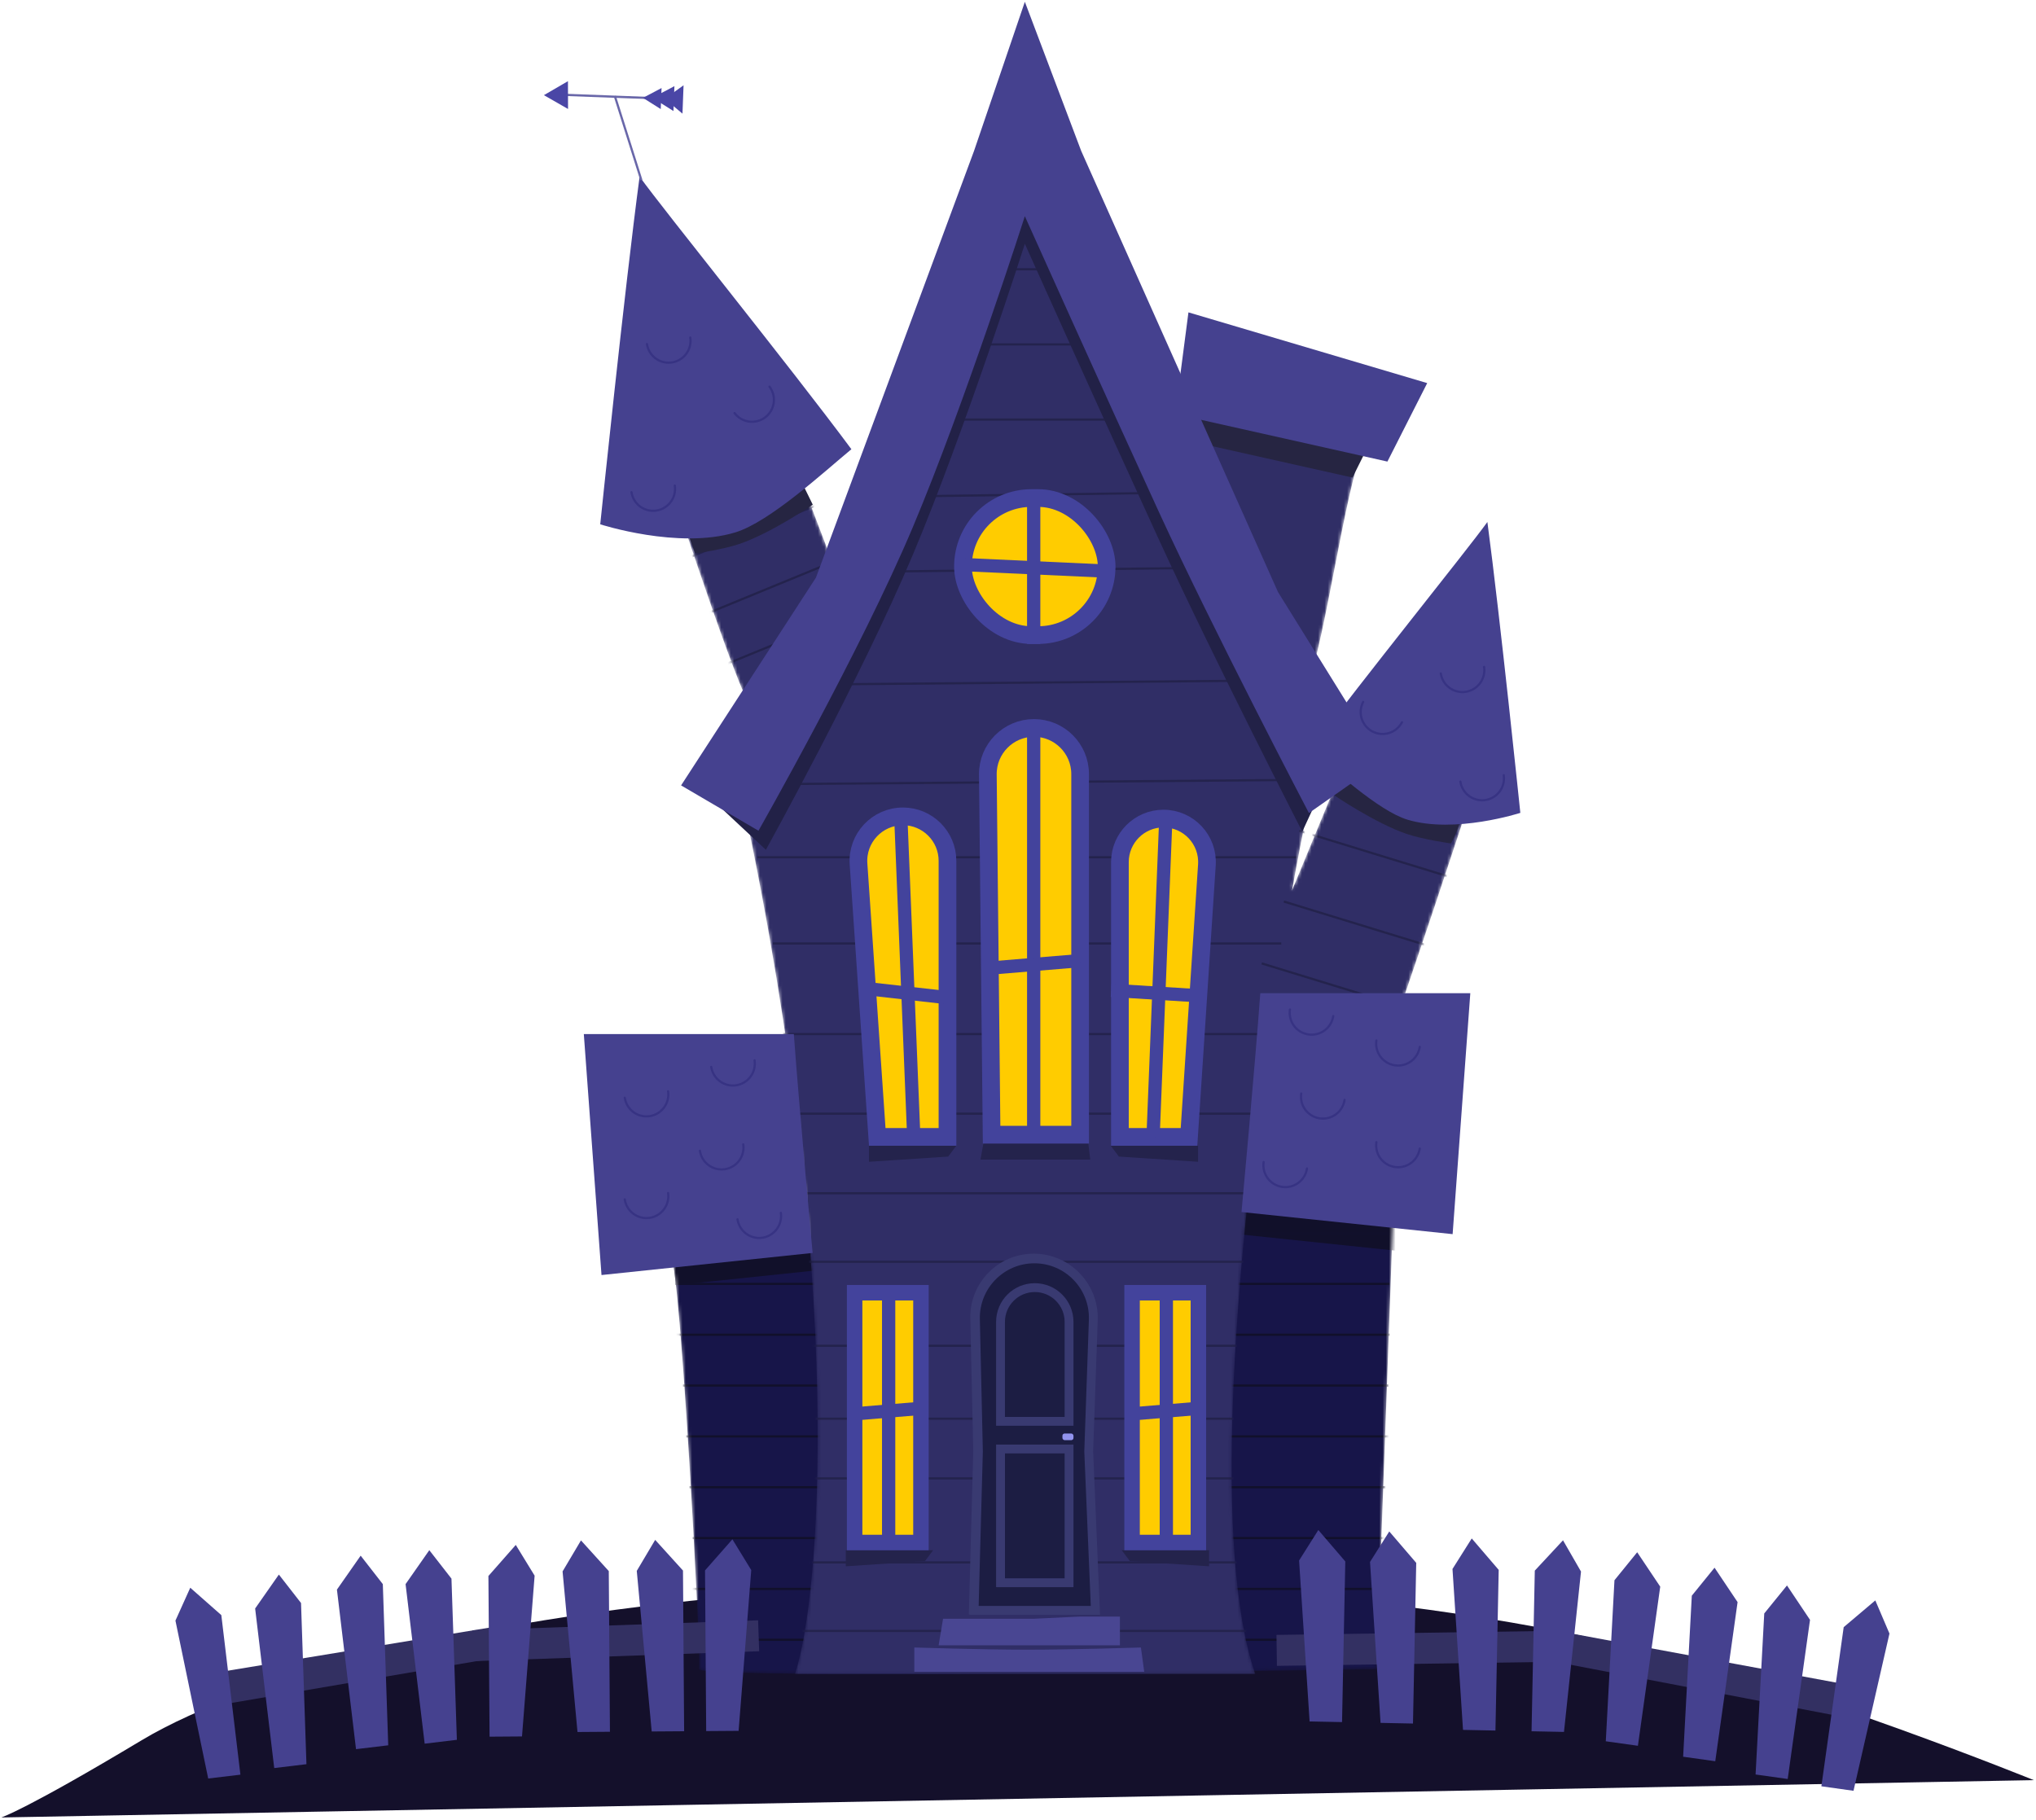
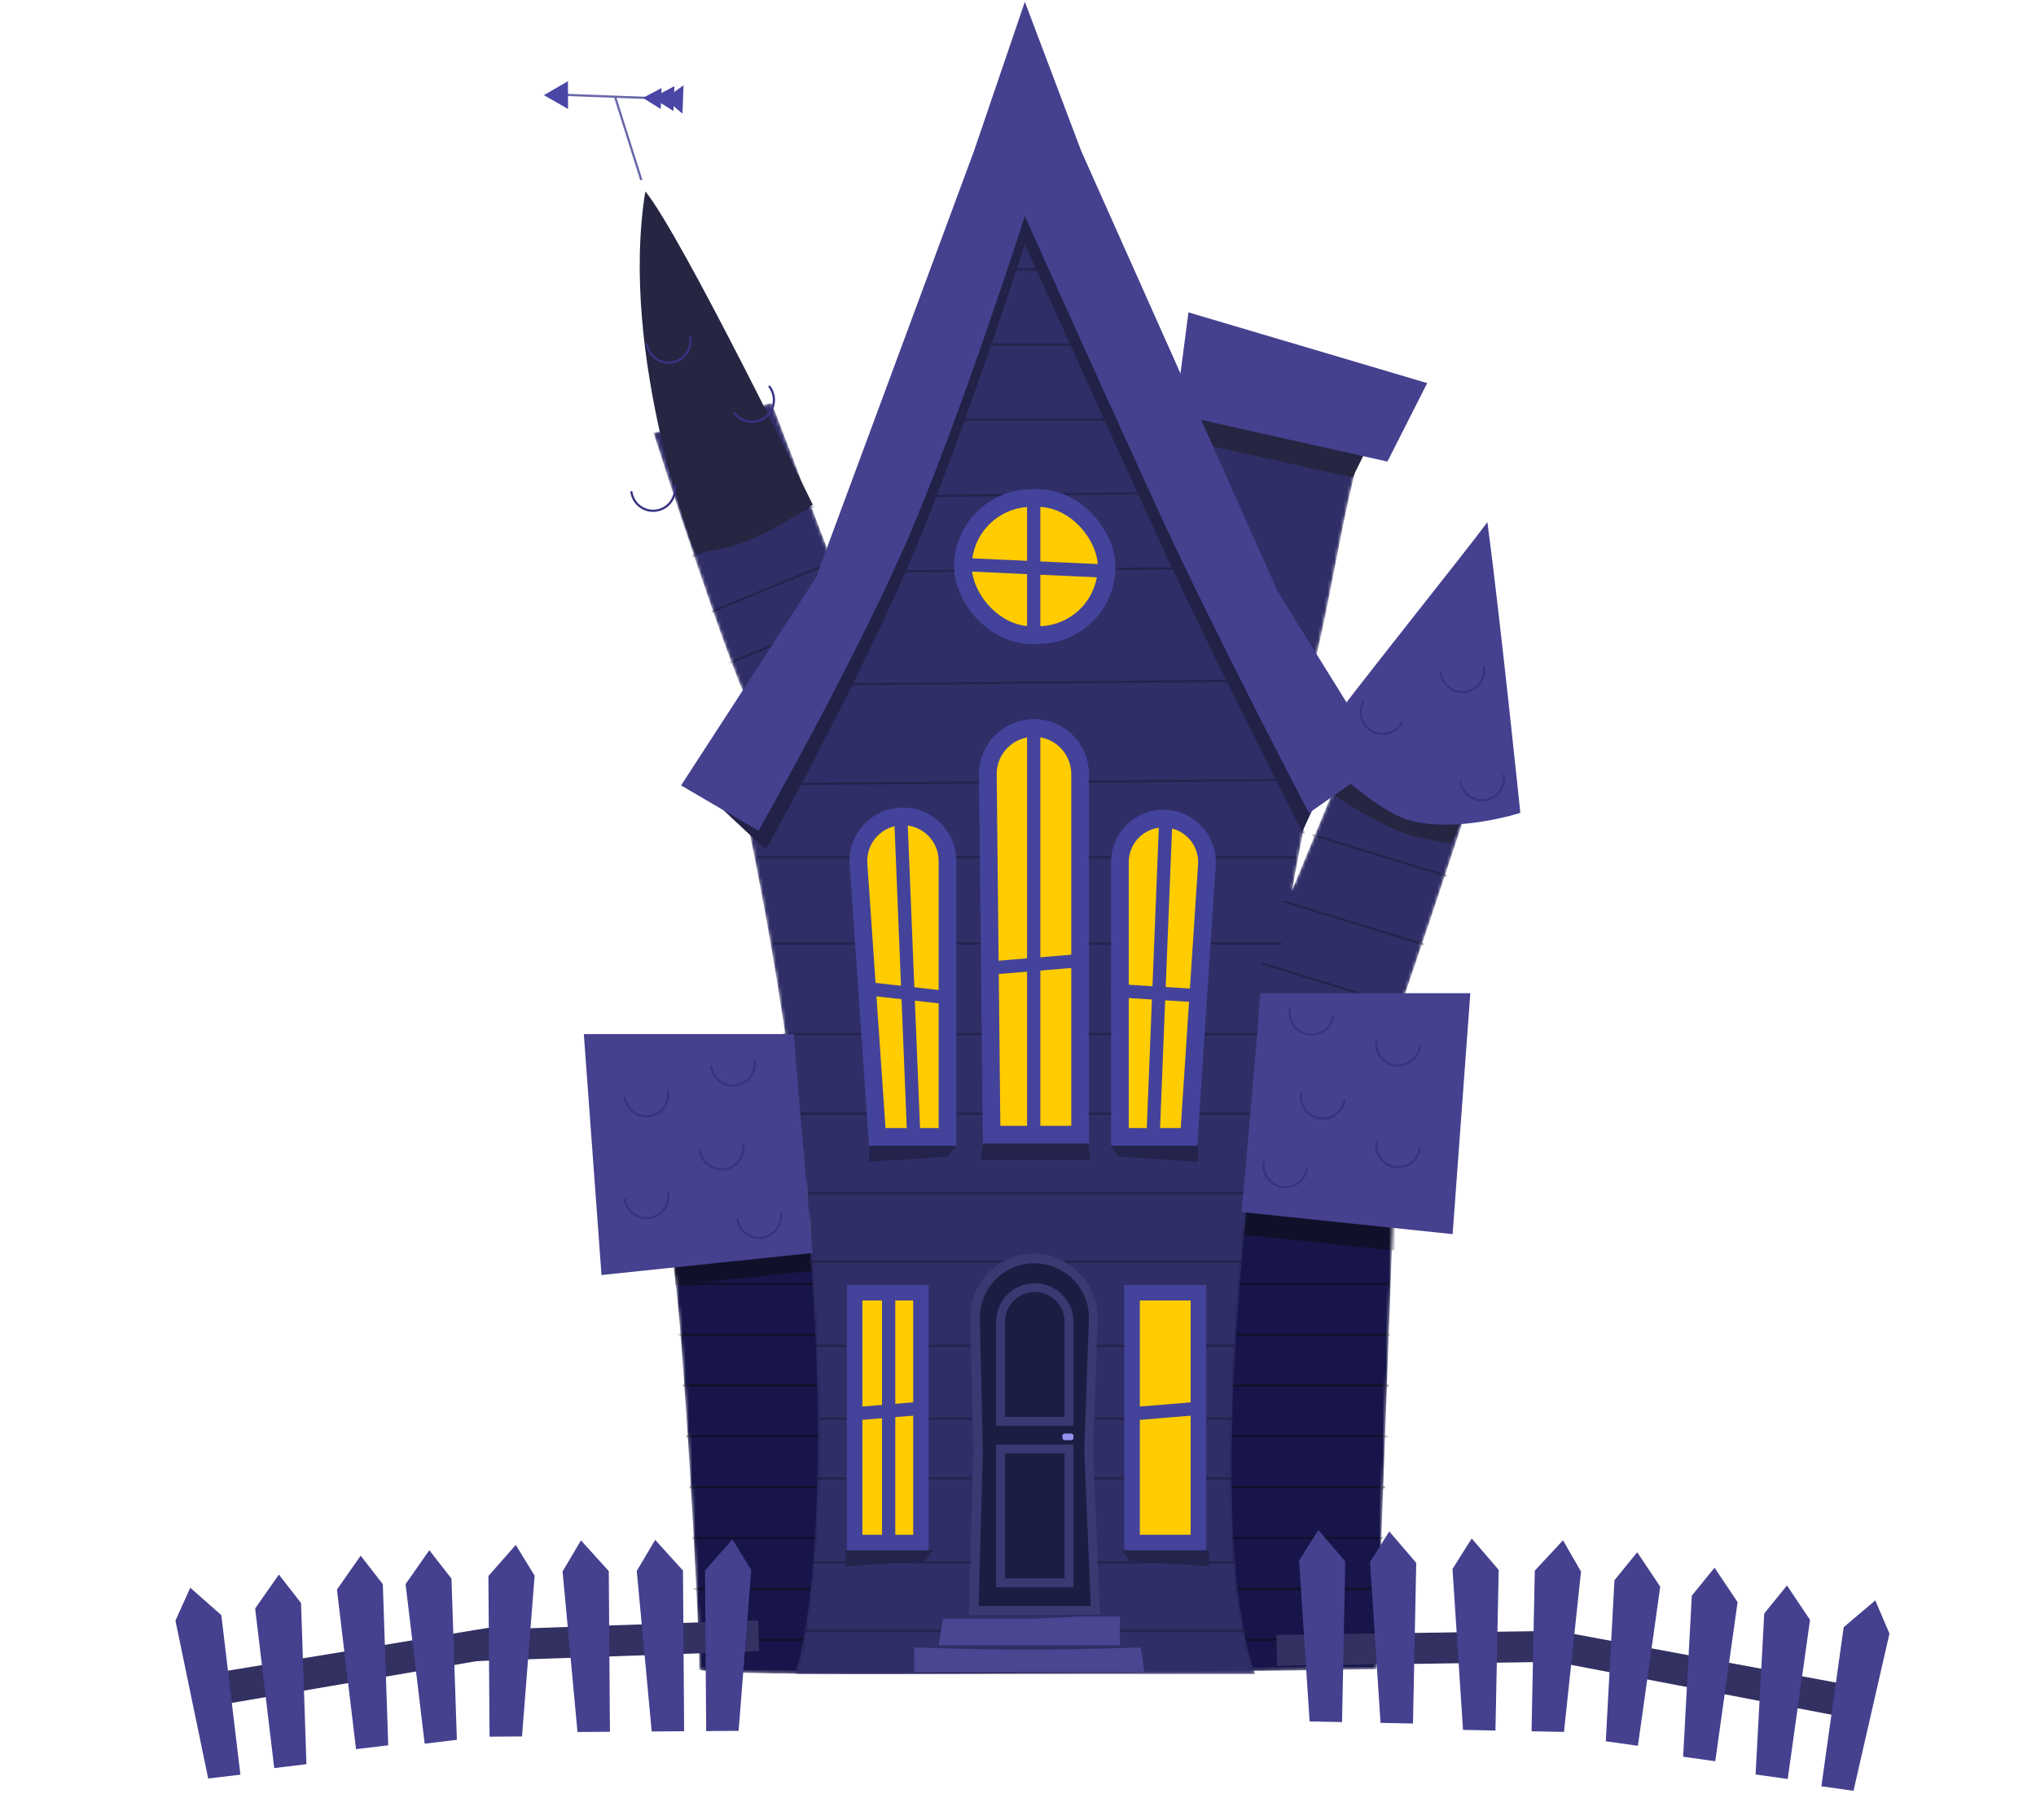
<svg xmlns="http://www.w3.org/2000/svg" width="631" height="564" viewBox="0 0 631 564" fill="none">
-   <path d="M43.709 539.511C114.077 497.289 334.804 469.676 510.246 511.449C560.526 523.42 630.323 551.759 630.323 551.759L0.403 563.329C0.403 563.329 7.958 560.962 43.709 539.511Z" fill="#14102B" />
  <path d="M486.101 506.14L579.205 523.41L577.466 533.368L485.1 515.679L486.101 506.14Z" fill="#333062" />
  <path d="M514.54 491.788L507.401 481.123L500.356 489.8L497.668 539.715L507.624 541.111L514.54 491.788Z" fill="#45418F" />
  <path d="M538.514 496.575L531.374 485.91L524.329 494.586L521.641 544.502L531.598 545.898L538.514 496.575Z" fill="#45418F" />
  <path d="M560.964 502.081L553.825 491.415L546.779 500.092L544.092 550.008L554.048 551.404L560.964 502.081Z" fill="#45418F" />
  <path d="M571.4 504.342L581.198 496.051L585.585 506.331L574.441 555.061L564.485 553.665L571.4 504.342Z" fill="#45418F" />
  <mask id="mask0_801_13540" style="mask-type:alpha" maskUnits="userSpaceOnUse" x="208" y="368" width="225" height="151">
    <path d="M216.645 517.361C217.365 513.946 210.882 393.408 208 389.652L432.043 368.822L426.64 517.361C356.401 518.499 216.068 520.093 216.645 517.361Z" fill="#171549" />
  </mask>
  <g mask="url(#mask0_801_13540)">
    <path d="M216.645 517.361C217.365 513.946 210.882 393.408 208 389.652L432.043 368.822L426.64 517.361C356.401 518.499 216.068 520.093 216.645 517.361Z" fill="#171549" />
    <rect x="207.446" y="379.235" width="42.749" height="19.184" transform="rotate(-5.973 207.446 379.235)" fill="#11102A" />
    <rect width="49.147" height="16.792" transform="matrix(-0.995 -0.104 -0.104 0.995 434.553 370.963)" fill="#11102A" />
    <line x1="209.37" y1="382.183" x2="430.673" y2="382.183" stroke="#11102B" stroke-width="0.685" />
    <line x1="209.37" y1="397.941" x2="430.673" y2="397.941" stroke="#11102B" stroke-width="0.685" />
    <line x1="209.37" y1="413.699" x2="430.673" y2="413.699" stroke="#11102B" stroke-width="0.685" />
    <line x1="209.37" y1="429.458" x2="430.673" y2="429.458" stroke="#11102B" stroke-width="0.685" />
    <line x1="209.37" y1="445.216" x2="430.673" y2="445.216" stroke="#11102B" stroke-width="0.685" />
    <line x1="209.37" y1="460.974" x2="430.673" y2="460.974" stroke="#11102B" stroke-width="0.685" />
    <line x1="209.37" y1="476.733" x2="430.673" y2="476.733" stroke="#11102B" stroke-width="0.685" />
    <line x1="209.37" y1="492.491" x2="430.673" y2="492.491" stroke="#11102B" stroke-width="0.685" />
    <line x1="209.37" y1="508.25" x2="430.673" y2="508.25" stroke="#11102B" stroke-width="0.685" />
  </g>
  <mask id="mask1_801_13540" style="mask-type:alpha" maskUnits="userSpaceOnUse" x="202" y="61" width="257" height="458">
    <path fill-rule="evenodd" clip-rule="evenodd" d="M392.375 326.318C382.618 395.497 375.876 480.531 389.037 518.869H246.369C254.248 495.232 262.128 398.489 230.611 249.949C274.46 202.332 317.282 61.877 317.282 61.877C317.282 61.877 378.602 206.442 405.481 249.949C403.893 257.464 402.174 266.273 400.412 276.052L421.082 225.969C439.238 228.367 458.765 237.959 458.765 237.959C458.765 237.959 414.915 373.961 411.49 368.137C410.389 366.266 407.484 359.749 403.796 351.472L403.795 351.471L403.795 351.47C400.389 343.828 396.315 334.686 392.375 326.318ZM258.359 175.268L239.175 124.91L202.52 134.16C211.997 163.621 231.433 221.927 233.351 219.46C235.27 216.994 250.822 188.971 258.359 175.268ZM373.121 124.91V150.946C382.485 168.645 401.897 205.209 404.638 209.868C406.443 212.938 409.867 195.356 413.454 176.936C416.672 160.408 420.021 143.205 422.452 139.641C426.563 133.611 391.277 127.308 373.121 124.91Z" fill="#302E66" />
  </mask>
  <g mask="url(#mask1_801_13540)">
    <path fill-rule="evenodd" clip-rule="evenodd" d="M392.375 326.318C382.618 395.497 375.876 480.531 389.037 518.869H246.369C254.248 495.232 262.128 398.489 230.611 249.949C274.46 202.332 317.282 61.877 317.282 61.877C317.282 61.877 378.602 206.442 405.481 249.949C403.893 257.464 402.174 266.273 400.412 276.052L421.082 225.969C439.238 228.367 458.765 237.959 458.765 237.959C458.765 237.959 414.915 373.961 411.49 368.137C410.389 366.266 407.484 359.749 403.796 351.472L403.795 351.471L403.795 351.47C400.389 343.828 396.315 334.686 392.375 326.318ZM258.359 175.268L239.175 124.91L202.52 134.16C211.997 163.621 231.433 221.927 233.351 219.46C235.27 216.994 250.822 188.971 258.359 175.268ZM373.121 124.91V150.946C382.485 168.645 401.897 205.209 404.638 209.868C406.443 212.938 409.867 195.356 413.454 176.936C416.672 160.408 420.021 143.205 422.452 139.641C426.563 133.611 391.277 127.308 373.121 124.91Z" fill="#302E66" />
    <line x1="205.815" y1="175.979" x2="255.831" y2="155.425" stroke="#24234D" stroke-width="0.685" />
    <line x1="211.982" y1="193.108" x2="261.998" y2="172.554" stroke="#24234D" stroke-width="0.685" />
    <line x1="216.092" y1="209.551" x2="266.108" y2="188.997" stroke="#24234D" stroke-width="0.685" />
    <line x1="402.682" y1="257.501" x2="454.381" y2="273.353" stroke="#24234D" stroke-width="0.685" />
    <line x1="397.887" y1="279.426" x2="449.585" y2="295.278" stroke="#24234D" stroke-width="0.685" />
    <line x1="391.036" y1="298.61" x2="442.735" y2="314.462" stroke="#24234D" stroke-width="0.685" />
    <line x1="292.959" y1="83.459" x2="343.66" y2="83.459" stroke="#24234D" stroke-width="0.685" />
    <line x1="292.959" y1="106.754" x2="343.66" y2="106.754" stroke="#24234D" stroke-width="0.685" />
    <line x1="292.959" y1="130.049" x2="343.66" y2="130.049" stroke="#24234D" stroke-width="0.685" />
    <line x1="268.289" y1="154.029" x2="368.321" y2="152.658" stroke="#24234D" stroke-width="0.685" />
    <line x1="258.698" y1="177.324" x2="377.914" y2="175.953" stroke="#24234D" stroke-width="0.685" />
    <line x1="238.83" y1="212.266" x2="397.784" y2="210.896" stroke="#24234D" stroke-width="0.685" />
    <line x1="232.663" y1="243.098" x2="403.95" y2="241.728" stroke="#24234D" stroke-width="0.685" />
    <line x1="234.722" y1="265.708" x2="401.898" y2="265.708" stroke="#24234D" stroke-width="0.685" />
    <line x1="239.518" y1="292.428" x2="397.101" y2="292.428" stroke="#24234D" stroke-width="0.685" />
    <line x1="239.518" y1="320.519" x2="397.101" y2="320.519" stroke="#24234D" stroke-width="0.685" />
    <line x1="239.518" y1="345.185" x2="397.101" y2="345.185" stroke="#24234D" stroke-width="0.685" />
    <line x1="237.462" y1="369.85" x2="395.046" y2="369.85" stroke="#24234D" stroke-width="0.685" />
    <line x1="237.462" y1="391.09" x2="395.046" y2="391.09" stroke="#24234D" stroke-width="0.685" />
    <line x1="237.462" y1="417.125" x2="395.046" y2="417.125" stroke="#24234D" stroke-width="0.685" />
    <line x1="237.462" y1="439.735" x2="395.046" y2="439.735" stroke="#24234D" stroke-width="0.685" />
    <line x1="237.462" y1="458.234" x2="395.046" y2="458.234" stroke="#24234D" stroke-width="0.685" />
    <line x1="237.462" y1="484.27" x2="395.046" y2="484.27" stroke="#24234D" stroke-width="0.685" />
    <line x1="237.462" y1="505.509" x2="395.046" y2="505.509" stroke="#24234D" stroke-width="0.685" />
  </g>
  <path d="M365.467 135.999L370.319 104.522L431.55 123.14L419.165 148.025L365.467 135.999Z" fill="#262542" />
  <path d="M364.214 128.336L368.325 96.819L442.321 118.744L429.988 143.066L364.214 128.336Z" fill="#45418F" />
  <path d="M229.09 168.62C238.895 165.305 251.895 156.432 251.895 156.432C251.895 156.432 211.266 73.005 200.001 59.332C191.768 110.188 215.439 171.555 215.439 171.555C215.439 171.555 223.924 170.366 229.09 168.62Z" fill="#262542" />
  <path d="M436.007 258.493C426.202 255.178 413.202 246.305 413.202 246.305C413.202 246.305 439.338 211.505 451.246 196.847C451.652 196.348 452.04 195.873 452.411 195.423C452.468 195.344 452.467 195.391 452.427 195.52C460.631 246.299 449.658 261.428 449.658 261.428C449.658 261.428 441.173 260.239 436.007 258.493Z" fill="#262542" />
  <path d="M436.202 254.06C427.233 251.349 413.02 238.233 406.055 232.478C422.379 210.495 454.554 170.714 460.973 161.79C464.876 190.977 471.182 251.95 471.182 251.95C471.182 251.95 450.933 258.514 436.202 254.06Z" fill="#45418F" />
-   <path d="M227.835 165.032C238.555 161.791 255.542 146.115 263.867 139.236C244.356 112.962 205.9 65.414 198.228 54.748C193.562 89.632 186.026 162.51 186.026 162.51C186.026 162.51 210.228 170.355 227.835 165.032Z" fill="#45418F" />
  <path d="M186.419 395.201L180.938 320.52H246.026C247.625 342.673 251.85 388.349 251.85 388.349L186.419 395.201Z" fill="#45418F" />
  <path d="M450.2 382.525L455.682 307.844H390.593C388.994 329.997 384.769 375.674 384.769 375.674L450.2 382.525Z" fill="#45418F" />
  <path d="M269.322 360.098L293.867 358.482L296.387 355.119H269.324L269.322 360.098Z" fill="#24234C" />
  <path d="M262.127 485.48L286.672 483.864L289.192 480.501H262.128L262.127 485.48Z" fill="#24234C" />
  <path d="M371.31 360.098L346.765 358.482L344.245 355.119H371.308L371.31 360.098Z" fill="#24234C" />
  <path d="M374.71 485.48L350.165 483.864L347.645 480.501H374.709L374.71 485.48Z" fill="#24234C" />
  <path d="M303.865 359.413H337.898L337.292 354.434H304.778L303.865 359.413Z" fill="#24234C" />
  <path d="M303.865 487.449H337.898L337.292 482.47H304.778L303.865 487.449Z" fill="#24234C" />
  <path d="M293.644 352.379H271.88L266.074 267.779C265.527 259.803 271.849 253.033 279.843 253.033C287.465 253.033 293.644 259.212 293.644 266.834V309.557V352.379Z" fill="#FFCC00" stroke="#43439C" stroke-width="5.481" />
  <path d="M334.752 351.694H307.318L306.155 240.074C306.072 232.12 312.498 225.627 320.453 225.627C328.35 225.627 334.752 232.028 334.752 239.925V351.694Z" fill="#FFCC00" stroke="#43439C" stroke-width="5.481" />
  <path d="M347.085 352.379H368.499L374.044 268.098C374.556 260.313 368.38 253.718 360.579 253.718C353.127 253.718 347.085 259.759 347.085 267.212V352.379Z" fill="#FFCC00" stroke="#43439C" stroke-width="5.481" />
  <path d="M350.854 400.682H371.408V478.103H350.854V400.682Z" fill="#FFCC00" stroke="#43439C" stroke-width="4.796" />
  <path d="M264.868 400.682H285.422V478.103H264.868V400.682Z" fill="#FFCC00" stroke="#43439C" stroke-width="4.796" />
  <rect x="298.44" y="154.371" width="44.535" height="42.479" rx="21.24" fill="#FFCC00" stroke="#43439C" stroke-width="5.481" />
  <path d="M292.274 501.741H320.365L334.753 501.056H347.085V509.963H290.903L292.274 501.741Z" fill="#494692" />
  <path d="M283.366 510.648C283.366 510.648 304.443 511.317 317.966 511.333C331.89 511.349 353.594 510.648 353.594 510.648L354.621 518.184H283.366V510.648Z" fill="#494692" />
  <path d="M237.361 263.392L216.078 243.514L252.878 187.601L301.866 55.367L317.625 9.12L335.096 55.367L396.074 192.054L414.65 233.877L403.607 257.77C403.607 257.77 376.107 204.126 359.076 167.046C341.809 129.452 317.625 75.579 317.625 75.579C317.625 75.579 299.06 133.581 282.953 171.843C266.68 210.5 237.361 263.392 237.361 263.392Z" fill="#222147" />
  <path d="M235.063 257.486L211.083 243.44L252.877 179.037L301.865 46.803L317.623 0.556L335.095 46.803L396.073 183.49L428.617 235.904L405.665 252.005C405.665 252.005 376.106 195.562 359.075 158.482C341.807 120.888 317.623 67.015 317.623 67.015C317.623 67.015 299.058 125.017 282.952 163.278C266.679 201.936 235.063 257.486 235.063 257.486Z" fill="#45418F" />
  <rect x="318.31" y="225.627" width="4.111" height="125.382" fill="#43439C" />
-   <rect x="359.418" y="401.709" width="4.111" height="75.366" fill="#43439C" />
  <rect x="273.356" y="401.709" width="4.111" height="75.366" fill="#43439C" />
  <rect x="318.31" y="153.001" width="4.111" height="46.59" fill="#43439C" />
  <rect x="334.534" y="295.703" width="4.111" height="28.776" transform="rotate(85.273 334.534 295.703)" fill="#43439C" />
  <rect x="372.201" y="434.398" width="4.111" height="22.031" transform="rotate(85.273 372.201 434.398)" fill="#43439C" />
  <rect x="286.139" y="434.398" width="4.111" height="22.031" transform="rotate(85.273 286.139 434.398)" fill="#43439C" />
  <rect x="343.729" y="174.998" width="4.111" height="46.59" transform="rotate(92.618 343.729 174.998)" fill="#43439C" />
  <rect x="373.222" y="306.689" width="4.111" height="28.776" transform="rotate(93.572 373.222 306.689)" fill="#43439C" />
  <rect x="295.839" y="307.407" width="4.111" height="28.776" transform="rotate(96.406 295.839 307.407)" fill="#43439C" />
  <rect x="285.302" y="353.67" width="4.111" height="98.663" transform="rotate(177.68 285.302 353.67)" fill="#43439C" />
  <rect width="4.111" height="98.663" transform="matrix(0.999 0.04 0.04 -0.999 355.307 352.3)" fill="#43439C" />
  <path d="M413.203 314.932C413.069 315.814 412.763 316.66 412.302 317.423C411.841 318.187 411.234 318.852 410.516 319.38C409.798 319.909 408.983 320.291 408.117 320.505C407.251 320.718 406.352 320.759 405.47 320.625C404.589 320.491 403.742 320.185 402.979 319.724C402.216 319.263 401.551 318.656 401.022 317.938C400.493 317.22 400.111 316.405 399.898 315.539C399.684 314.673 399.643 313.774 399.777 312.892" stroke="#373383" stroke-width="0.685" stroke-linecap="round" stroke-linejoin="round" />
  <path d="M220.427 330.69C220.561 331.572 220.868 332.418 221.329 333.182C221.79 333.945 222.397 334.61 223.115 335.138C223.833 335.667 224.648 336.049 225.514 336.263C226.38 336.476 227.279 336.517 228.161 336.383C229.042 336.249 229.889 335.943 230.652 335.482C231.415 335.021 232.08 334.414 232.609 333.696C233.137 332.978 233.519 332.163 233.733 331.297C233.947 330.431 233.988 329.532 233.854 328.65" stroke="#373383" stroke-width="0.685" stroke-linecap="round" stroke-linejoin="round" />
  <path d="M446.526 208.734C446.66 209.616 446.966 210.462 447.427 211.226C447.889 211.989 448.495 212.654 449.214 213.183C449.932 213.711 450.747 214.093 451.613 214.307C452.478 214.52 453.378 214.562 454.259 214.428C455.141 214.294 455.987 213.987 456.751 213.526C457.514 213.065 458.179 212.458 458.707 211.74C459.236 211.022 459.618 210.207 459.832 209.341C460.045 208.475 460.086 207.576 459.952 206.694" stroke="#373383" stroke-width="0.685" stroke-linecap="round" stroke-linejoin="round" />
  <path d="M200.504 106.648C200.638 107.529 200.944 108.376 201.405 109.139C201.866 109.902 202.473 110.567 203.191 111.096C203.909 111.625 204.724 112.007 205.59 112.22C206.456 112.434 207.355 112.475 208.237 112.341C209.118 112.207 209.965 111.901 210.728 111.44C211.491 110.978 212.156 110.372 212.685 109.653C213.214 108.935 213.596 108.12 213.809 107.254C214.023 106.389 214.064 105.489 213.93 104.608" stroke="#373383" stroke-width="0.685" stroke-linecap="round" stroke-linejoin="round" />
  <path d="M195.708 152.552C195.842 153.434 196.148 154.28 196.609 155.043C197.07 155.807 197.677 156.471 198.395 157C199.113 157.529 199.928 157.911 200.794 158.124C201.66 158.338 202.559 158.379 203.441 158.245C204.322 158.111 205.169 157.805 205.932 157.344C206.695 156.883 207.36 156.276 207.889 155.558C208.418 154.84 208.8 154.024 209.013 153.159C209.227 152.293 209.268 151.394 209.134 150.512" stroke="#373383" stroke-width="0.685" stroke-linecap="round" stroke-linejoin="round" />
  <path d="M227.647 128.031C228.184 128.743 228.857 129.342 229.625 129.793C230.394 130.245 231.245 130.541 232.128 130.664C233.011 130.787 233.91 130.735 234.773 130.51C235.636 130.286 236.446 129.894 237.158 129.356C237.869 128.819 238.468 128.146 238.919 127.378C239.371 126.609 239.667 125.758 239.79 124.875C239.913 123.992 239.861 123.093 239.636 122.23C239.412 121.367 239.02 120.557 238.483 119.845" stroke="#373383" stroke-width="0.685" stroke-linecap="round" stroke-linejoin="round" />
  <path d="M440.008 324.471C439.878 325.353 439.575 326.201 439.117 326.966C438.659 327.732 438.055 328.399 437.339 328.931C436.623 329.462 435.809 329.848 434.945 330.065C434.08 330.282 433.181 330.327 432.299 330.197C431.416 330.066 430.569 329.764 429.803 329.306C429.038 328.848 428.371 328.244 427.839 327.528C427.308 326.812 426.922 325.998 426.705 325.133C426.488 324.268 426.443 323.369 426.573 322.487" stroke="#373383" stroke-width="0.685" stroke-linecap="round" stroke-linejoin="round" />
  <path d="M193.623 340.23C193.753 341.112 194.056 341.96 194.514 342.725C194.972 343.49 195.576 344.157 196.292 344.689C197.008 345.221 197.821 345.606 198.686 345.823C199.551 346.04 200.45 346.085 201.332 345.955C202.214 345.825 203.062 345.522 203.827 345.064C204.593 344.606 205.26 344.002 205.792 343.286C206.323 342.57 206.709 341.756 206.926 340.892C207.143 340.027 207.188 339.128 207.058 338.245" stroke="#373383" stroke-width="0.685" stroke-linecap="round" stroke-linejoin="round" />
  <path d="M440.008 355.988C439.878 356.87 439.575 357.718 439.117 358.483C438.659 359.248 438.055 359.916 437.339 360.447C436.623 360.979 435.809 361.365 434.945 361.582C434.08 361.799 433.181 361.844 432.299 361.713C431.416 361.583 430.569 361.28 429.803 360.822C429.038 360.365 428.371 359.76 427.839 359.044C427.308 358.329 426.922 357.515 426.705 356.65C426.488 355.785 426.443 354.886 426.573 354.004" stroke="#373383" stroke-width="0.685" stroke-linecap="round" stroke-linejoin="round" />
  <path d="M193.623 371.747C193.753 372.629 194.056 373.476 194.514 374.242C194.972 375.007 195.576 375.674 196.292 376.206C197.008 376.737 197.821 377.123 198.686 377.34C199.551 377.557 200.45 377.602 201.332 377.472C202.214 377.341 203.062 377.039 203.827 376.581C204.593 376.123 205.26 375.519 205.792 374.803C206.323 374.087 206.709 373.273 206.926 372.408C207.143 371.544 207.188 370.644 207.058 369.762" stroke="#373383" stroke-width="0.685" stroke-linecap="round" stroke-linejoin="round" />
  <path d="M416.713 340.915C416.583 341.797 416.28 342.645 415.822 343.41C415.364 344.175 414.76 344.843 414.044 345.374C413.328 345.906 412.515 346.291 411.65 346.509C410.785 346.726 409.886 346.77 409.004 346.64C408.121 346.51 407.274 346.207 406.508 345.749C405.743 345.291 405.076 344.687 404.544 343.971C404.013 343.255 403.627 342.442 403.41 341.577C403.193 340.712 403.148 339.813 403.278 338.931" stroke="#373383" stroke-width="0.685" stroke-linecap="round" stroke-linejoin="round" />
  <path d="M216.918 356.674C217.048 357.556 217.351 358.403 217.809 359.169C218.267 359.934 218.871 360.601 219.587 361.133C220.303 361.664 221.116 362.05 221.981 362.267C222.846 362.484 223.745 362.529 224.627 362.399C225.509 362.268 226.357 361.966 227.122 361.508C227.887 361.05 228.555 360.446 229.087 359.73C229.618 359.014 230.004 358.2 230.221 357.335C230.438 356.471 230.483 355.571 230.353 354.689" stroke="#373383" stroke-width="0.685" stroke-linecap="round" stroke-linejoin="round" />
  <path d="M452.609 242.254C452.74 243.136 453.042 243.984 453.5 244.749C453.958 245.514 454.562 246.181 455.278 246.713C455.994 247.245 456.808 247.63 457.673 247.847C458.537 248.065 459.437 248.109 460.319 247.979C461.201 247.849 462.049 247.546 462.814 247.088C463.579 246.63 464.246 246.026 464.778 245.31C465.31 244.594 465.695 243.781 465.912 242.916C466.129 242.051 466.174 241.152 466.044 240.27" stroke="#373383" stroke-width="0.685" stroke-linecap="round" stroke-linejoin="round" />
  <path d="M422.478 217.56C422.064 218.35 421.81 219.213 421.731 220.102C421.651 220.99 421.747 221.885 422.014 222.736C422.28 223.587 422.711 224.377 423.283 225.061C423.855 225.746 424.556 226.311 425.346 226.724C426.136 227.137 427 227.391 427.888 227.471C428.776 227.55 429.671 227.454 430.522 227.188C431.373 226.921 432.163 226.49 432.848 225.918C433.532 225.347 434.097 224.646 434.51 223.856" stroke="#373383" stroke-width="0.685" stroke-linecap="round" stroke-linejoin="round" />
  <path d="M405.065 362.155C404.934 363.037 404.632 363.885 404.174 364.65C403.716 365.415 403.111 366.082 402.396 366.614C401.68 367.146 400.866 367.531 400.001 367.748C399.136 367.965 398.237 368.01 397.355 367.88C396.473 367.75 395.625 367.447 394.86 366.989C394.095 366.531 393.427 365.927 392.896 365.211C392.364 364.495 391.979 363.681 391.762 362.817C391.544 361.952 391.5 361.053 391.63 360.171" stroke="#373383" stroke-width="0.685" stroke-linecap="round" stroke-linejoin="round" />
  <path d="M228.565 377.913C228.696 378.795 228.998 379.643 229.456 380.408C229.914 381.173 230.518 381.841 231.234 382.372C231.95 382.904 232.764 383.289 233.629 383.507C234.493 383.724 235.393 383.769 236.275 383.638C237.157 383.508 238.005 383.205 238.77 382.747C239.535 382.289 240.202 381.685 240.734 380.969C241.266 380.253 241.651 379.44 241.868 378.575C242.086 377.71 242.13 376.811 242 375.929" stroke="#373383" stroke-width="0.685" stroke-linecap="round" stroke-linejoin="round" />
  <line x1="198.767" y1="55.813" x2="190.545" y2="29.777" stroke="#6967A9" stroke-width="0.685" />
  <line x1="173.07" y1="29.332" x2="210.068" y2="30.703" stroke="#6967A9" stroke-width="0.685" />
  <path d="M168.568 29.495L176.02 25.159L176.049 33.78L168.568 29.495Z" fill="#4A46A6" />
  <path d="M202.191 30.303L209.017 26.706L208.719 34.416L202.191 30.303Z" fill="#4A46A6" />
  <path d="M199.259 30.329L205.031 27.288L204.779 33.807L199.259 30.329Z" fill="#4A46A6" />
  <path d="M206.034 30.614L211.85 26.438L211.511 35.227L206.034 30.614Z" fill="#4A46A6" />
  <rect x="146.434" y="505.298" width="88.569" height="9.592" transform="rotate(-1.994 146.434 505.298)" fill="#333062" />
  <path d="M153.841 504.133L60.406 519.515L61.943 529.507L154.648 513.691L153.841 504.133Z" fill="#333062" />
  <path d="M125.697 491.003L133.051 480.484L139.919 489.301L141.596 539.261L131.614 540.455L125.697 491.003Z" fill="#45418F" />
  <path d="M104.423 492.704L111.777 482.185L118.645 491.003L120.322 540.962L110.339 542.156L104.423 492.704Z" fill="#45418F" />
  <path d="M79.074 498.56L86.428 488.041L93.296 496.859L94.973 546.818L84.99 548.013L79.074 498.56Z" fill="#45418F" />
  <path d="M68.594 500.61L58.966 492.122L54.372 502.311L64.527 551.256L74.51 550.062L68.594 500.61Z" fill="#45418F" />
  <rect x="395.607" y="506.745" width="88.569" height="9.592" transform="rotate(-0.834 395.607 506.745)" fill="#333062" />
  <path d="M416.935 483.973L408.579 474.231L402.615 483.684L405.875 533.565L415.927 533.768L416.935 483.973Z" fill="#45418F" />
  <path d="M151.369 488.485L159.852 478.853L165.692 488.382L161.78 538.216L151.727 538.289L151.369 488.485Z" fill="#45418F" />
  <path d="M438.921 484.418L430.565 474.676L424.6 484.129L427.861 534.01L437.913 534.213L438.921 484.418Z" fill="#45418F" />
  <path d="M188.676 486.963L180.056 477.454L174.353 487.066L178.979 536.839L189.033 536.767L188.676 486.963Z" fill="#45418F" />
  <path d="M464.479 486.591L456.123 476.848L450.159 486.301L453.419 536.182L463.471 536.385L464.479 486.591Z" fill="#45418F" />
  <path d="M211.671 486.798L203.052 477.289L197.348 486.901L201.975 536.674L212.028 536.602L211.671 486.798Z" fill="#45418F" />
  <path d="M475.668 486.817L484.411 477.421L489.988 487.107L484.711 536.815L474.66 536.612L475.668 486.817Z" fill="#45418F" />
  <path d="M218.504 486.749L226.987 477.117L232.827 486.646L228.915 536.481L218.861 536.553L218.504 486.749Z" fill="#45418F" />
  <path d="M337.239 449.721L339.309 499.025H301.674L303.008 449.7L303.009 449.666L303.008 449.632L302.088 408.652C301.857 398.39 310.113 389.948 320.377 389.948C330.73 389.948 339.02 398.532 338.659 408.879L337.238 449.615L337.236 449.668L337.239 449.721Z" fill="#060712" stroke="#393A71" stroke-width="2.744" />
  <path d="M308.066 396.584C313.046 391.472 319.43 390.092 325.209 395.202C349.552 416.729 337.077 497.734 337.077 497.734H302.952L304.181 450.722L303.391 406.57C303.391 406.57 304.067 400.689 308.066 396.584Z" fill="url(#paint0_linear_801_13540)" />
  <path d="M337.418 449.892L339.486 499.134H301.899L303.231 449.872L303.232 449.838L303.231 449.804L302.312 408.876C302.082 398.628 310.327 390.195 320.578 390.195C330.918 390.195 339.197 398.769 338.837 409.102L337.418 449.787L337.416 449.84L337.418 449.892Z" fill="#1C1D43" stroke="#393A71" stroke-width="2.741" class="__door" />
  <path d="M310.083 440.554V426.553V409.722C310.083 403.857 314.838 399.102 320.703 399.102C326.568 399.102 331.323 403.857 331.323 409.722V426.553V440.554H310.083Z" fill="#1C1D43" stroke="#393A71" stroke-width="2.741" class="__door" />
  <path d="M331.323 490.569L310.084 490.569L310.084 463.119L310.084 449.118L331.323 449.118L331.323 463.119L331.323 490.569Z" fill="#1C1D43" stroke="#393A71" stroke-width="2.741" class="__door" />
  <rect x="329.268" y="444.322" width="3.426" height="2.055" rx="0.685" fill="#9192EE" class="__door" />
  <defs>
    <linearGradient id="paint0_linear_801_13540" x1="309.284" y1="437.421" x2="334.783" y2="436.786" gradientUnits="userSpaceOnUse">
      <stop stop-color="#8057D7" />
      <stop offset="1" stop-color="#8057D7" stop-opacity="0" />
    </linearGradient>
  </defs>
</svg>